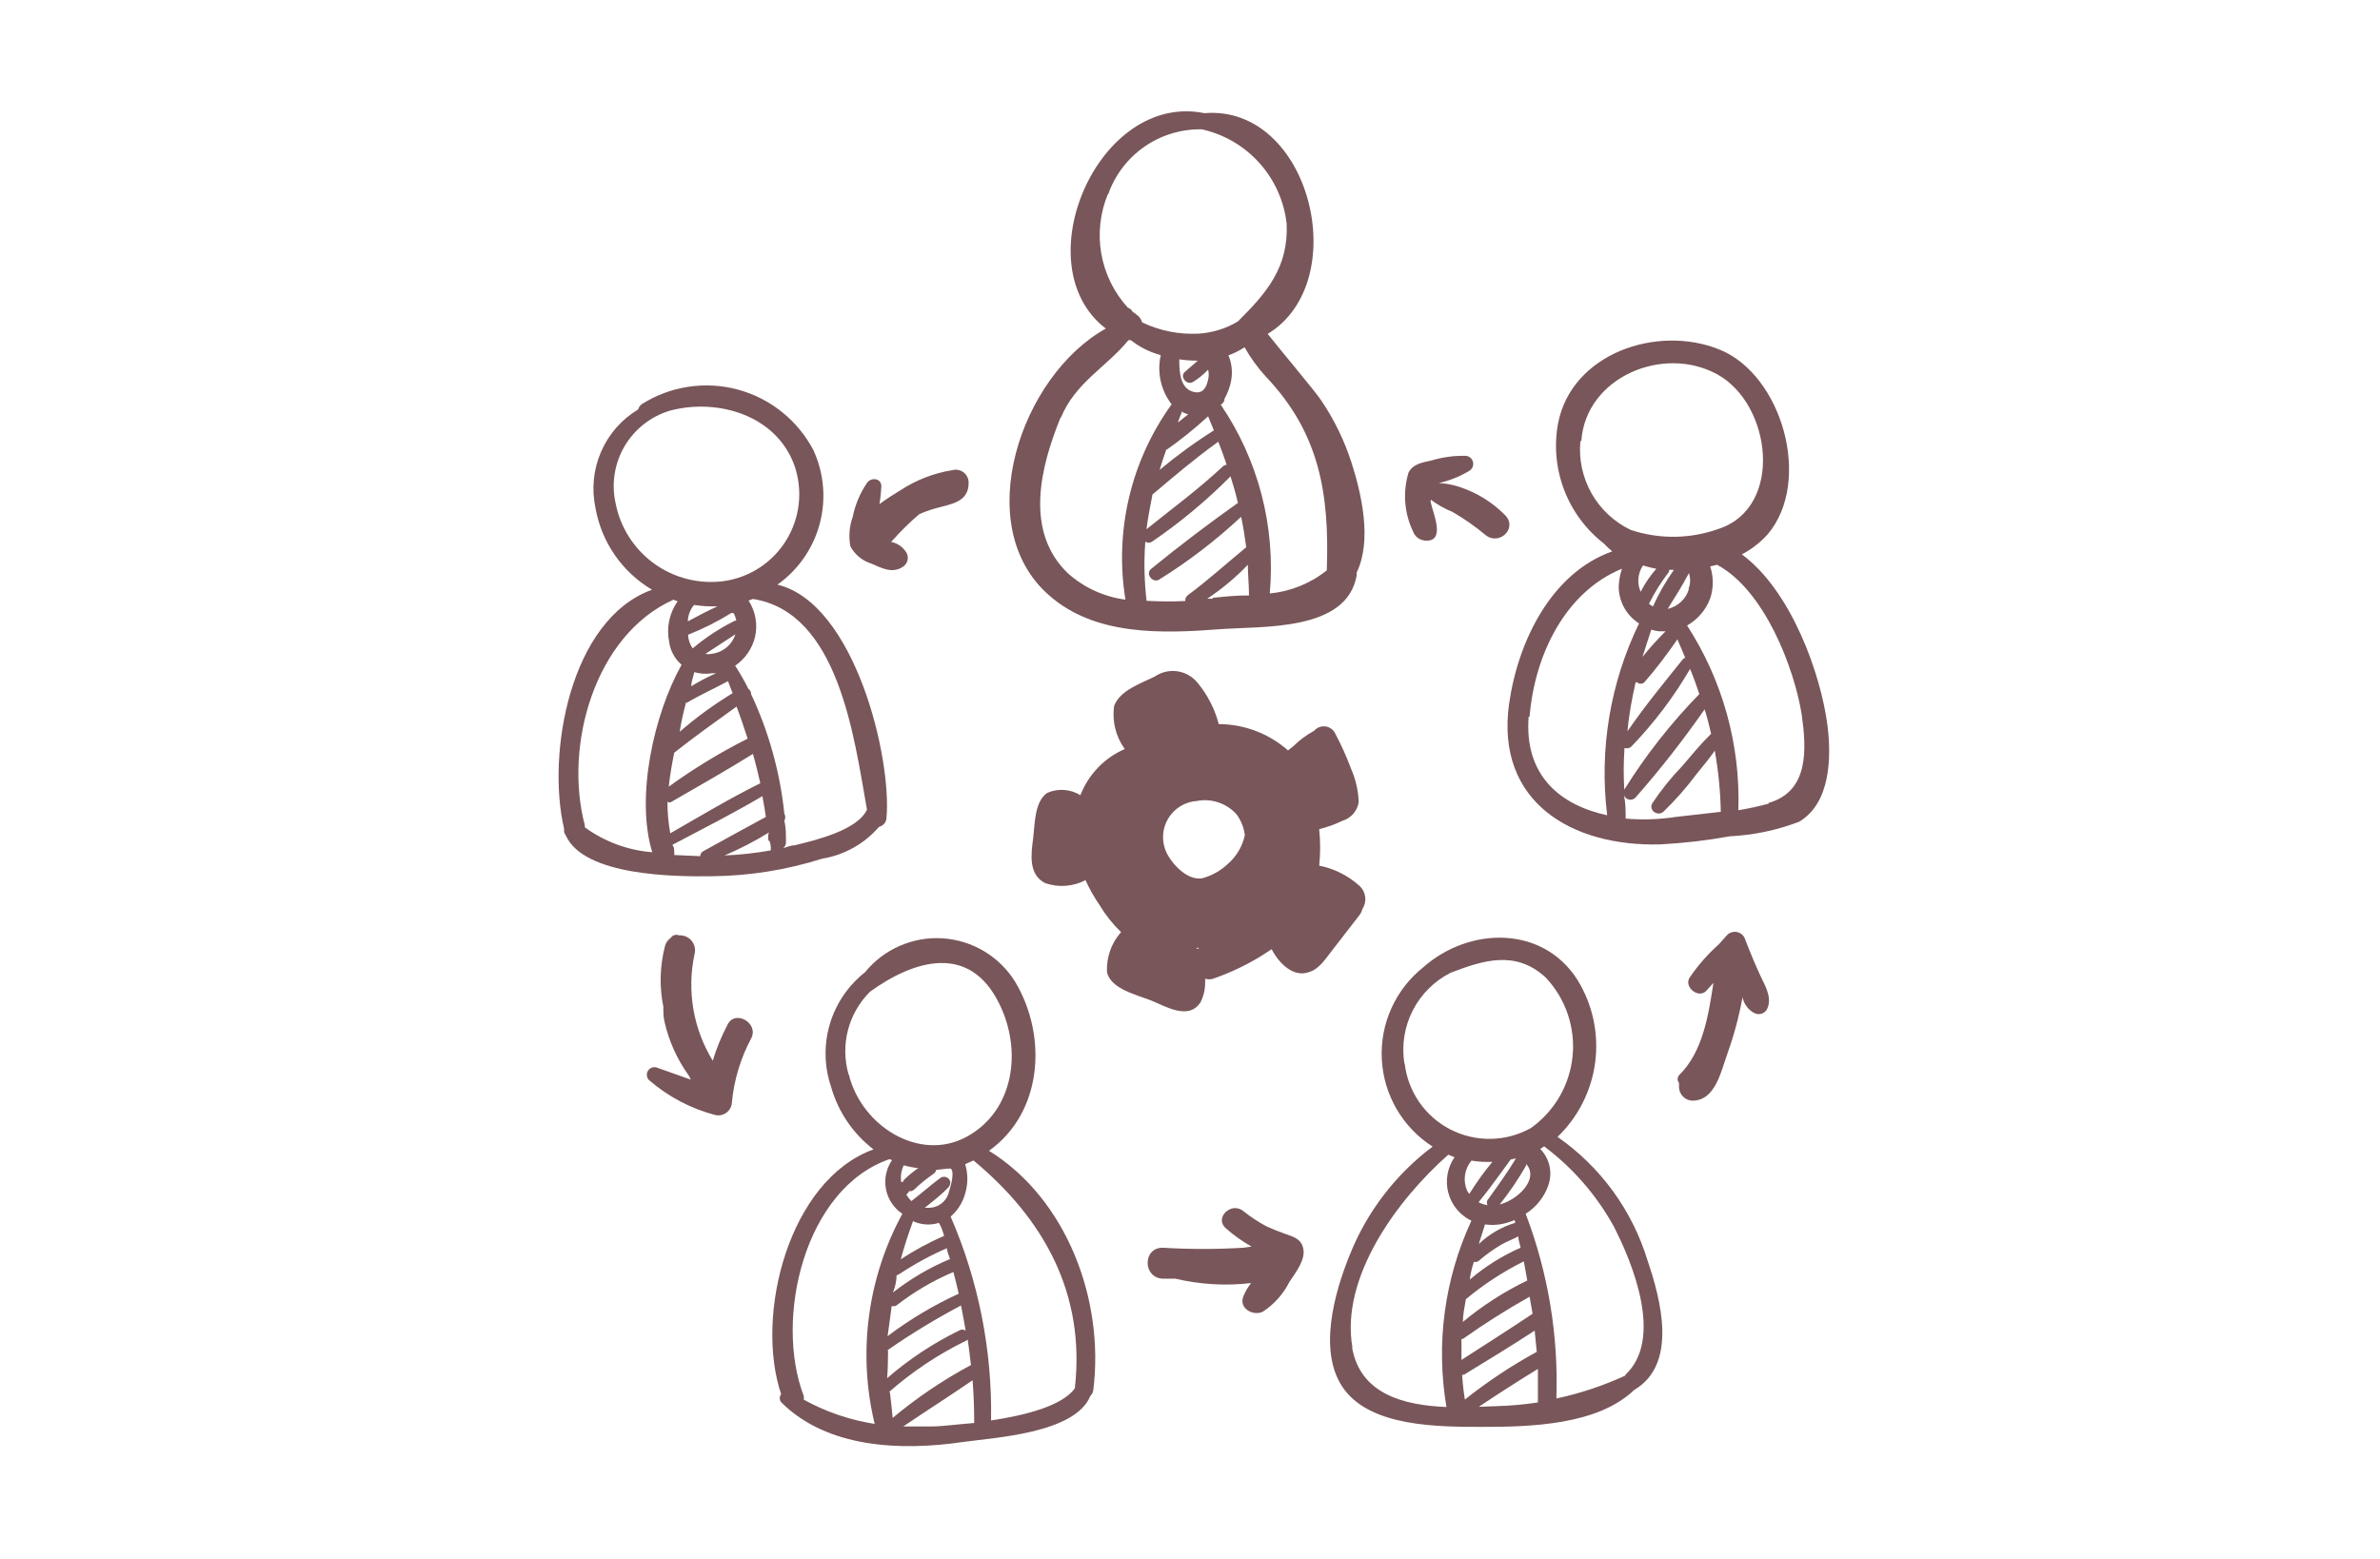
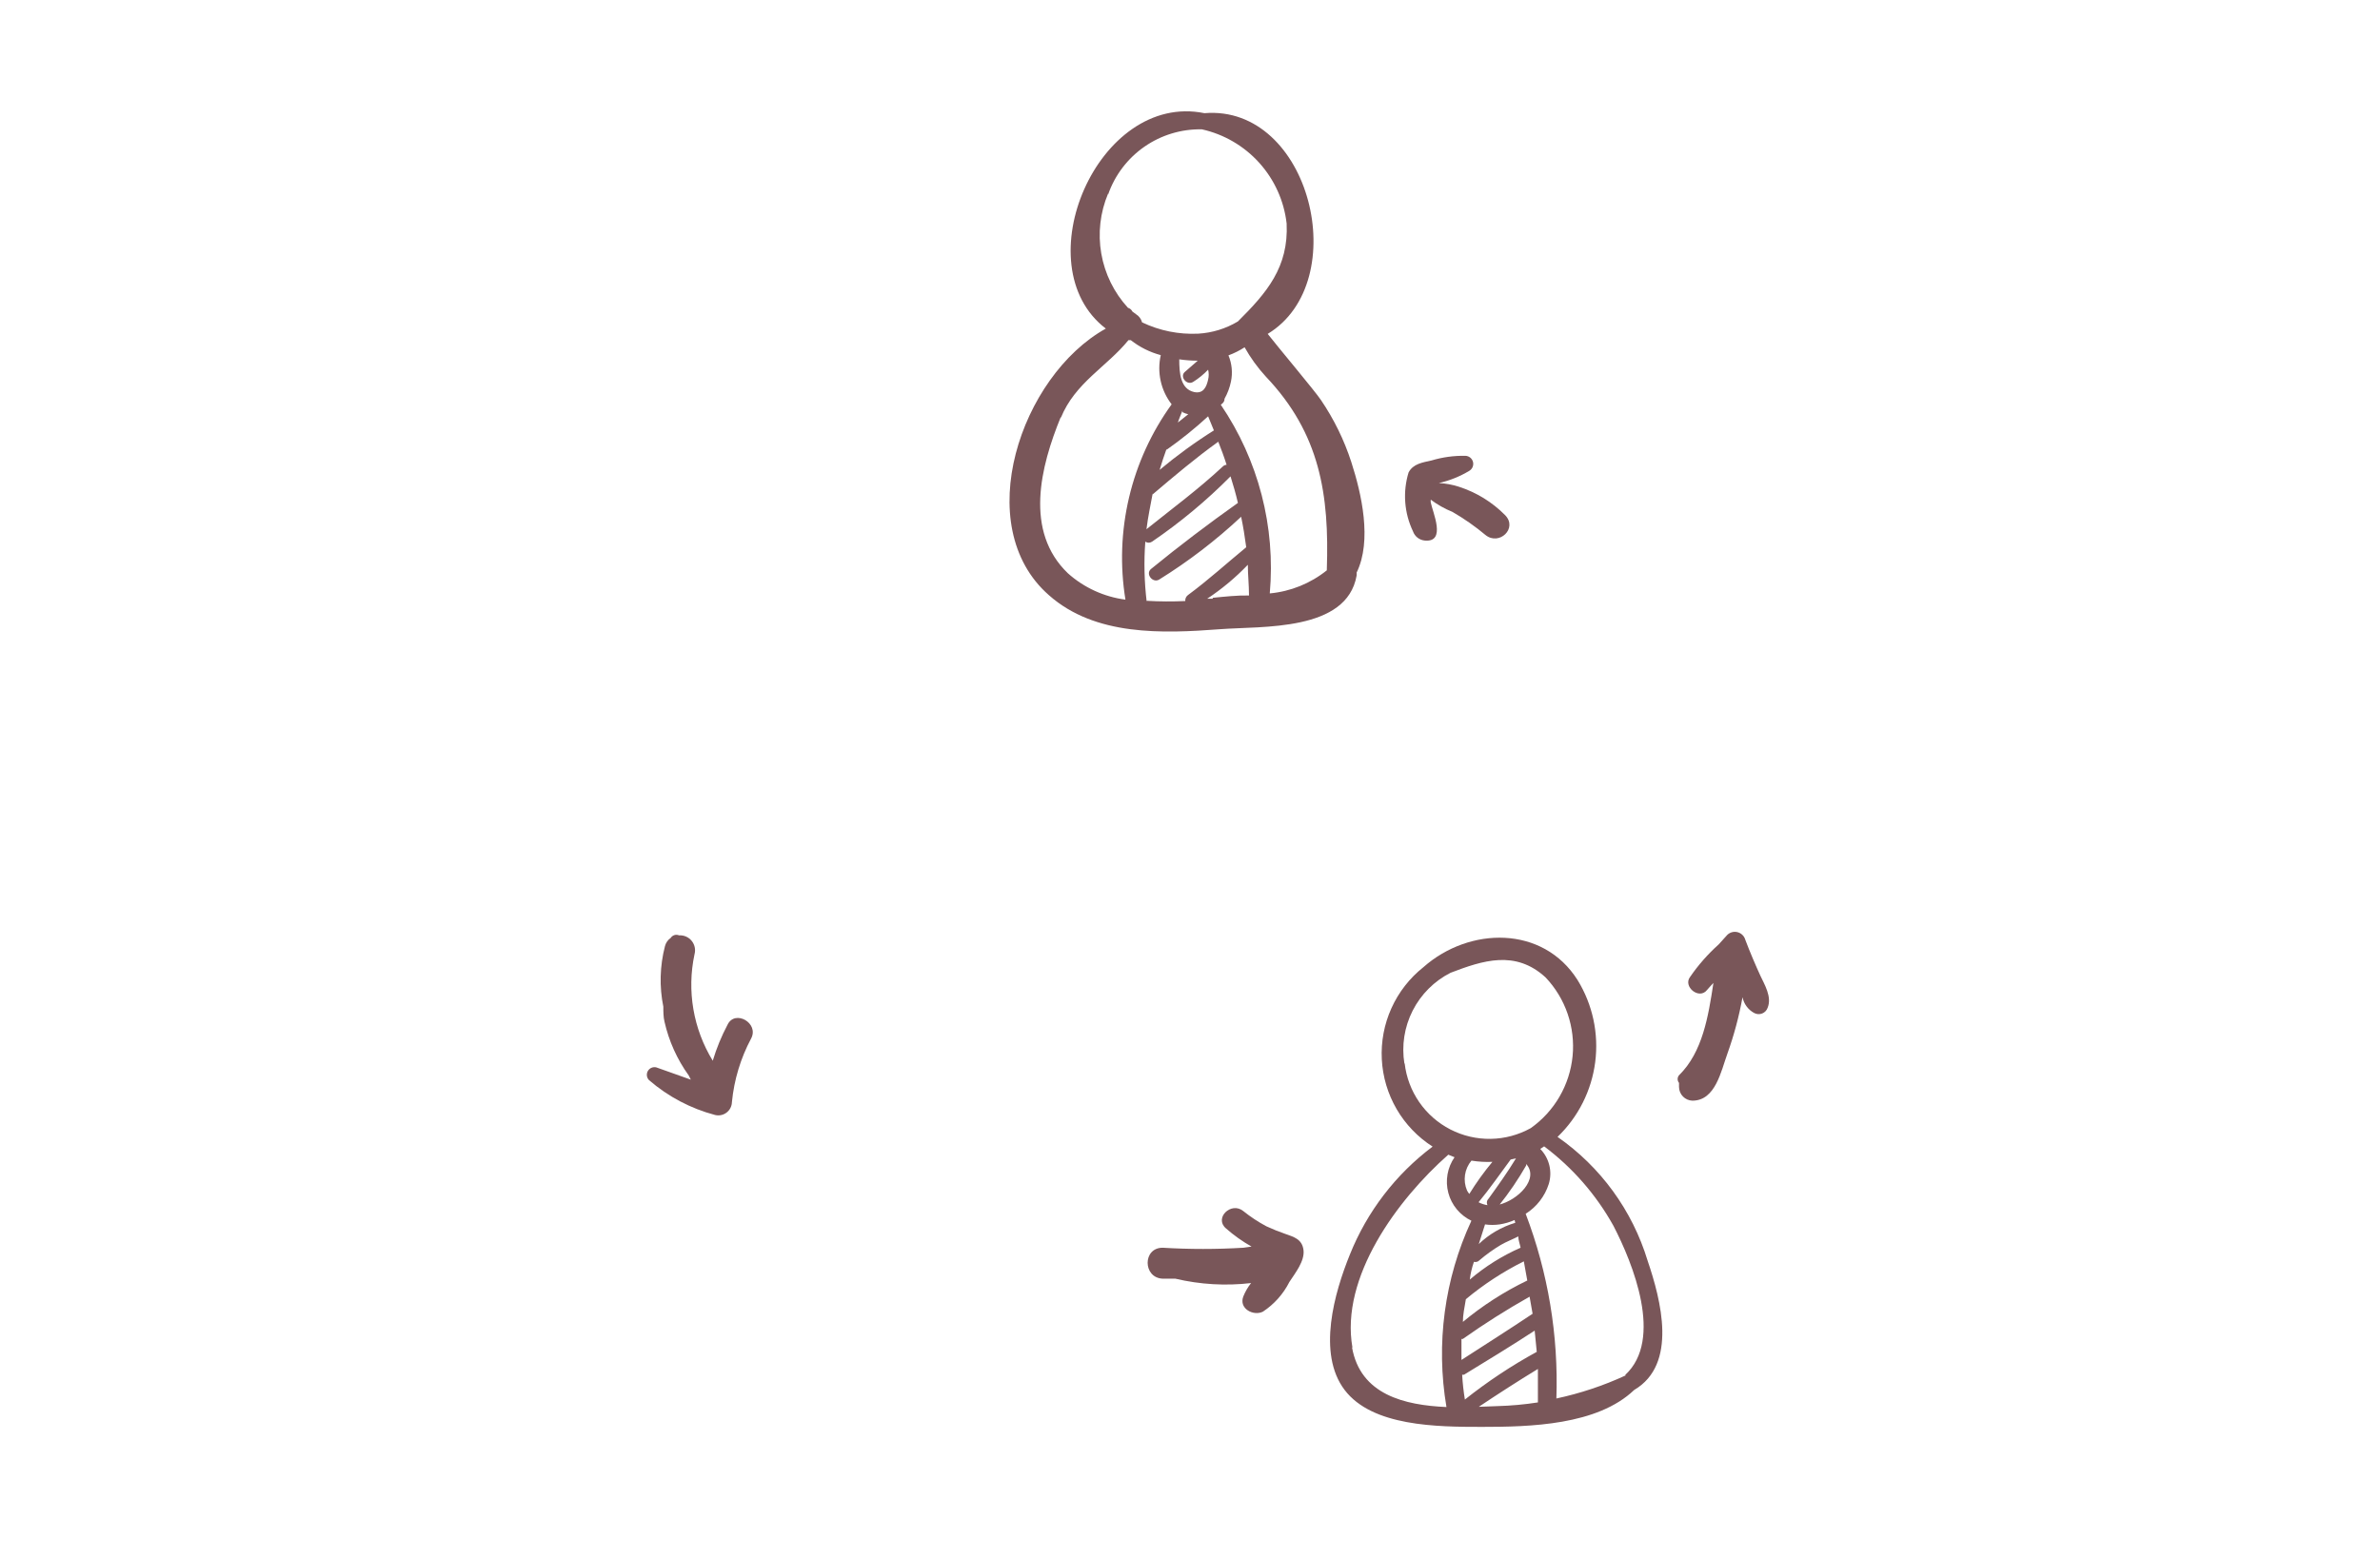
<svg xmlns="http://www.w3.org/2000/svg" width="229" height="150" viewBox="0 0 229 150" fill="none">
  <g opacity="0.75">
    <path d="M100.933 57.288C105.378 61.222 111.844 60.977 117.399 60.555C121.443 60.244 129.576 60.799 130.531 55.4C130.543 55.304 130.543 55.207 130.531 55.111C132.042 52.022 130.998 47.489 130.02 44.467C129.336 42.355 128.356 40.35 127.109 38.512C126.554 37.668 122.887 33.312 121.976 32.135C130.265 27.113 126.087 10.047 115.888 10.892C105.644 8.803 98.467 25.558 106.4 31.624C98.2 36.179 93.312 50.622 100.933 57.288ZM113.444 34.579C114.04 34.668 114.641 34.712 115.244 34.712L114.021 35.779C113.466 36.223 114.177 37.135 114.799 36.757C115.328 36.426 115.813 36.031 116.243 35.579C116.321 35.893 116.321 36.221 116.243 36.535C116.088 37.246 115.777 37.912 114.91 37.734C113.577 37.446 113.466 35.912 113.466 34.579H113.444ZM110.91 47.578C112.977 45.823 115.021 44.09 117.221 42.512C117.51 43.245 117.777 43.956 118.021 44.734C117.898 44.739 117.78 44.786 117.688 44.867C115.31 47.089 112.799 48.934 110.311 50.934C110.466 49.689 110.711 48.578 110.91 47.489V47.578ZM113.777 39.668C113.953 39.757 114.14 39.825 114.332 39.868L113.333 40.667C113.466 40.245 113.621 39.912 113.777 39.512V39.668ZM112.244 43.29C113.646 42.304 114.982 41.228 116.243 40.068L116.799 41.423C114.975 42.571 113.231 43.841 111.577 45.223C111.785 44.526 112.007 43.852 112.244 43.201V43.29ZM110.333 57.911C110.101 55.994 110.057 54.059 110.199 52.133C110.295 52.197 110.407 52.231 110.522 52.231C110.636 52.231 110.749 52.197 110.844 52.133C113.558 50.285 116.088 48.179 118.399 45.845C118.665 46.689 118.91 47.534 119.11 48.4C116.288 50.4 113.444 52.556 110.755 54.755C110.177 55.222 110.91 56.155 111.533 55.778C114.354 54.027 116.997 52.002 119.421 49.733C119.621 50.689 119.777 51.667 119.91 52.667C118.043 54.2 116.266 55.822 114.31 57.266C114.22 57.331 114.147 57.419 114.101 57.52C114.054 57.621 114.034 57.733 114.044 57.844C112.807 57.903 111.568 57.896 110.333 57.822V57.911ZM116.688 57.622H116.155C117.575 56.681 118.887 55.586 120.065 54.355C120.065 55.311 120.177 56.289 120.177 57.311C119.021 57.288 117.843 57.422 116.688 57.533V57.622ZM127.665 54.889C126.092 56.15 124.184 56.923 122.176 57.111C122.747 50.697 121.083 44.283 117.466 38.956L117.621 38.823C117.686 38.769 117.738 38.701 117.772 38.624C117.807 38.547 117.824 38.463 117.821 38.379C118.114 37.859 118.324 37.297 118.443 36.712C118.617 35.87 118.532 34.995 118.199 34.201C118.745 34.001 119.266 33.74 119.754 33.424C120.324 34.44 121.01 35.387 121.799 36.246C127.02 41.734 127.909 47.623 127.665 54.8V54.889ZM106.622 18.714C107.273 16.851 108.496 15.242 110.116 14.117C111.737 12.992 113.671 12.407 115.643 12.447C117.777 12.923 119.709 14.052 121.17 15.677C122.632 17.302 123.551 19.342 123.798 21.513C123.998 25.713 121.887 28.18 119.11 30.935C117.95 31.631 116.638 32.035 115.288 32.113C113.426 32.202 111.57 31.828 109.888 31.024C109.804 30.699 109.597 30.42 109.311 30.246L108.955 29.979C108.914 29.893 108.855 29.817 108.782 29.756C108.71 29.695 108.625 29.649 108.533 29.624C107.194 28.166 106.303 26.355 105.964 24.405C105.625 22.455 105.854 20.449 106.622 18.625V18.714ZM102.067 40.223C103.444 36.823 106.511 35.29 108.577 32.735H108.8C109.655 33.407 110.637 33.898 111.688 34.179C111.501 34.996 111.498 35.844 111.679 36.663C111.859 37.481 112.219 38.249 112.733 38.912C110.792 41.599 109.4 44.643 108.638 47.869C107.875 51.094 107.756 54.439 108.288 57.711C106.231 57.442 104.303 56.559 102.756 55.178C98.534 51.133 100.111 44.912 102.067 40.134V40.223Z" fill="#4C1E21" />
-     <path d="M175.839 69.843C175.217 64.932 172.373 56.866 167.595 53.355C168.533 52.864 169.376 52.21 170.084 51.422C174.395 46.334 171.484 36.09 165.462 33.646C159.44 31.201 151.196 34.023 149.908 40.779C149.518 42.927 149.727 45.141 150.51 47.179C151.294 49.216 152.623 50.999 154.352 52.333C154.589 52.6 154.849 52.845 155.129 53.066C149.33 55.111 146.063 61.621 145.197 67.776C143.908 77.131 151.174 81.509 159.773 81.264C162.01 81.146 164.236 80.887 166.44 80.487C168.722 80.375 170.972 79.903 173.106 79.087C176.15 77.287 176.217 72.843 175.839 69.843ZM162.507 56.688C162.368 57.16 162.105 57.587 161.745 57.923C161.386 58.259 160.943 58.492 160.462 58.599C161.173 57.466 161.862 56.377 162.507 55.155C162.674 55.655 162.658 56.199 162.462 56.688H162.507ZM159.085 58.377C158.931 58.31 158.789 58.22 158.662 58.111C159.203 57.02 159.851 55.985 160.596 55.022V54.844H161.062C160.274 55.953 159.597 57.136 159.04 58.377H159.085ZM159.373 54.733C158.775 55.405 158.267 56.152 157.862 56.955C157.682 56.549 157.607 56.103 157.646 55.66C157.685 55.217 157.836 54.791 158.085 54.422C158.494 54.548 158.909 54.651 159.329 54.733H159.373ZM159.729 60.755H160.262C159.474 61.533 158.732 62.356 158.04 63.221C158.307 62.355 158.596 61.488 158.885 60.599C159.117 60.672 159.355 60.724 159.596 60.755H159.729ZM157.507 65.665C157.605 65.753 157.731 65.801 157.862 65.801C157.994 65.801 158.12 65.753 158.218 65.665C159.351 64.377 160.44 62.91 161.396 61.532C161.662 62.133 161.907 62.732 162.151 63.31C162.054 63.331 161.967 63.387 161.907 63.466C160.129 65.688 158.285 67.91 156.596 70.376C156.729 68.732 157.04 67.199 157.374 65.665H157.507ZM156.396 71.998C156.497 72.028 156.605 72.029 156.706 72.001C156.808 71.974 156.901 71.919 156.974 71.843C159.146 69.588 161.041 67.082 162.618 64.377C162.951 65.177 163.24 65.999 163.507 66.799C160.775 69.596 158.353 72.68 156.285 75.998C156.206 74.666 156.214 73.33 156.307 71.998H156.396ZM152.152 42.445C152.574 36.29 160.062 33.157 165.262 36.045C170.462 38.934 171.639 48.8 165.395 50.889C162.659 51.88 159.668 51.919 156.907 51C155.32 50.242 154.004 49.016 153.138 47.485C152.271 45.955 151.896 44.196 152.063 42.445H152.152ZM147.174 68.976C147.663 63.021 150.596 56.977 156.063 54.733C155.887 55.265 155.783 55.818 155.751 56.377C155.739 57.098 155.913 57.81 156.255 58.444C156.598 59.079 157.098 59.614 157.707 59.999C154.926 65.73 153.861 72.143 154.64 78.465C150.13 77.487 146.641 74.643 147.085 68.976H147.174ZM156.418 78.776C156.418 78.042 156.418 77.309 156.263 76.554C156.304 76.656 156.37 76.746 156.454 76.816C156.539 76.887 156.64 76.935 156.747 76.957C156.855 76.979 156.967 76.974 157.072 76.942C157.178 76.911 157.273 76.853 157.351 76.776C159.732 74.067 161.958 71.225 164.018 68.265C164.262 69.043 164.462 69.821 164.64 70.621C163.64 71.598 162.729 72.71 161.818 73.776C160.774 74.859 159.829 76.034 158.996 77.287C158.574 77.976 159.507 78.62 160.062 78.109C161.228 76.985 162.298 75.766 163.262 74.465C163.84 73.754 164.44 73.043 164.995 72.243C165.34 74.188 165.534 76.156 165.573 78.131L161.262 78.62C159.63 78.871 157.974 78.924 156.329 78.776H156.418ZM170.217 77.331C169.244 77.598 168.257 77.813 167.262 77.976C167.471 71.686 165.75 65.482 162.329 60.199C163.351 59.619 164.137 58.699 164.551 57.599C164.885 56.597 164.885 55.513 164.551 54.511L165.217 54.355C169.773 56.8 172.617 64.243 173.35 68.71C173.817 72.043 174.106 76.176 170.128 77.287L170.217 77.331Z" fill="#4C1E21" />
    <path d="M149.864 109.417C151.858 107.5 153.137 104.958 153.489 102.214C153.84 99.47 153.244 96.688 151.797 94.33C148.464 89.041 141.376 89.174 136.954 93.085C135.63 94.137 134.577 95.49 133.881 97.032C133.185 98.573 132.868 100.258 132.955 101.947C133.042 103.636 133.531 105.279 134.381 106.741C135.231 108.203 136.418 109.44 137.843 110.351C134.292 113.017 131.541 116.607 129.888 120.728C128.399 124.394 126.71 130.26 129.377 133.771C132.043 137.282 138.265 137.326 142.576 137.326C147.22 137.326 153.686 137.171 157.241 133.771C161.441 131.305 159.819 125.127 158.53 121.328C157.062 116.497 154.009 112.301 149.864 109.417ZM141.82 121.439C141.91 121.465 142.004 121.467 142.094 121.443C142.184 121.42 142.266 121.372 142.331 121.305C142.977 120.752 143.669 120.254 144.398 119.817C144.931 119.506 145.531 119.283 146.087 118.994C146.087 119.35 146.242 119.728 146.309 120.083C144.537 120.86 142.89 121.893 141.42 123.15C141.487 122.594 141.62 122.017 141.82 121.439ZM147.464 126.438C145.242 127.927 142.887 129.416 140.62 130.883C140.62 130.216 140.62 129.527 140.62 128.86C140.62 128.86 140.62 128.86 140.754 128.86C142.824 127.396 144.967 126.039 147.175 124.794L147.464 126.438ZM140.954 134.727C140.821 133.925 140.732 133.116 140.687 132.305H140.865C143.087 130.949 145.42 129.527 147.664 128.061L147.864 130.105C145.417 131.442 143.09 132.989 140.909 134.727H140.954ZM140.754 127.261C140.754 126.549 140.909 125.838 141.043 125.038C142.754 123.611 144.625 122.388 146.62 121.394L146.953 123.239C144.714 124.317 142.617 125.668 140.709 127.261H140.754ZM145.798 117.683C144.482 118.078 143.279 118.778 142.287 119.728L142.887 117.839C143.351 117.906 143.823 117.906 144.287 117.839C144.785 117.763 145.271 117.621 145.731 117.417L145.798 117.683ZM141.62 111.706C142.274 111.81 142.937 111.847 143.598 111.817C142.785 112.793 142.042 113.825 141.376 114.906C141.289 114.804 141.215 114.692 141.154 114.573C140.953 114.102 140.887 113.586 140.961 113.08C141.036 112.574 141.249 112.099 141.576 111.706H141.62ZM143.176 115.995C142.857 115.953 142.549 115.855 142.265 115.706C143.354 114.395 144.331 112.973 145.353 111.595L145.864 111.484C145.042 112.839 144.131 114.106 143.22 115.373C143.138 115.452 143.085 115.556 143.069 115.668C143.053 115.781 143.075 115.896 143.131 115.995H143.176ZM144.242 115.995C145.207 114.79 146.076 113.512 146.842 112.173C146.852 112.121 146.852 112.069 146.842 112.017C148.131 113.439 146.064 115.506 144.198 115.95L144.242 115.995ZM135.132 102.374C134.847 100.631 135.124 98.844 135.923 97.27C136.722 95.695 138.001 94.417 139.576 93.619C142.665 92.441 145.798 91.397 148.709 94.063C149.661 95.066 150.386 96.262 150.835 97.57C151.284 98.877 151.447 100.267 151.312 101.643C151.177 103.019 150.748 104.35 150.053 105.546C149.359 106.742 148.415 107.774 147.287 108.573C146.107 109.229 144.783 109.584 143.434 109.606C142.084 109.627 140.75 109.315 139.549 108.698C138.349 108.08 137.32 107.176 136.553 106.065C135.786 104.954 135.306 103.67 135.154 102.329L135.132 102.374ZM130.132 129.705C128.932 122.928 134.465 115.439 139.354 111.128L139.954 111.373C139.612 111.867 139.381 112.43 139.278 113.022C139.175 113.614 139.201 114.221 139.355 114.802C139.509 115.383 139.788 115.924 140.171 116.387C140.555 116.85 141.034 117.224 141.576 117.484C138.98 123.08 138.143 129.333 139.176 135.416C135.154 135.238 130.888 134.238 130.088 129.66L130.132 129.705ZM142.287 135.393C144.153 134.149 146.042 132.927 147.975 131.749C147.975 132.816 147.975 133.971 147.975 134.971C146.681 135.173 145.374 135.291 144.065 135.327L142.287 135.393ZM156.419 132.371C154.286 133.357 152.051 134.102 149.753 134.593C149.962 128.53 148.957 122.486 146.798 116.817C147.853 116.153 148.64 115.138 149.02 113.95C149.199 113.366 149.218 112.743 149.073 112.149C148.928 111.554 148.626 111.01 148.198 110.573L148.575 110.328C151.311 112.379 153.582 114.984 155.242 117.972C157.108 121.572 160.086 128.905 156.375 132.327L156.419 132.371Z" fill="#4C1E21" />
-     <path d="M95.157 110.752C100.29 107.108 100.823 99.775 97.69 94.509C96.945 93.301 95.921 92.289 94.705 91.558C93.489 90.827 92.115 90.398 90.698 90.306C89.282 90.215 87.865 90.464 86.564 91.033C85.264 91.602 84.119 92.474 83.225 93.576C81.612 94.848 80.432 96.588 79.847 98.557C79.263 100.526 79.301 102.628 79.958 104.575C80.631 106.979 82.066 109.1 84.047 110.619C75.892 113.574 72.603 126.573 75.159 134.173C75.074 134.284 75.028 134.421 75.028 134.561C75.028 134.702 75.074 134.838 75.159 134.95C79.603 139.394 86.713 139.639 92.557 138.794C95.646 138.35 103.423 137.972 104.912 134.35C105.082 134.186 105.185 133.964 105.201 133.728C106.267 125.062 102.623 115.374 95.157 110.752ZM91.469 112.463C91.891 112.774 91.469 114.174 91.313 114.685C91.213 115.124 90.968 115.517 90.617 115.799C90.266 116.081 89.83 116.237 89.38 116.24H88.98C89.757 115.618 90.558 114.996 91.202 114.33C91.846 113.663 91.024 112.974 90.469 113.374C89.513 114.085 88.624 114.885 87.691 115.596C87.504 115.409 87.34 115.2 87.202 114.974L87.335 114.841C87.395 114.785 87.44 114.717 87.469 114.641C87.557 114.652 87.646 114.645 87.731 114.618C87.815 114.591 87.893 114.545 87.958 114.485C88.547 113.926 89.178 113.414 89.846 112.952C89.906 112.912 89.957 112.859 89.996 112.798C90.034 112.737 90.059 112.668 90.069 112.596L91.202 112.463C91.229 112.479 91.26 112.487 91.291 112.487C91.322 112.487 91.353 112.479 91.38 112.463H91.469ZM86.269 122.729C86.365 122.711 86.456 122.673 86.535 122.618C87.985 121.654 89.516 120.821 91.113 120.129C91.113 120.462 91.313 120.818 91.402 121.173C89.437 121.998 87.591 123.081 85.913 124.395C86.113 123.951 86.269 123.284 86.269 122.729ZM85.713 125.662C85.794 125.698 85.881 125.717 85.969 125.717C86.057 125.717 86.144 125.698 86.225 125.662C87.912 124.345 89.765 123.255 91.735 122.418C91.913 123.107 92.091 123.818 92.246 124.507C89.824 125.618 87.529 126.989 85.402 128.595C85.558 127.551 85.669 126.617 85.802 125.662H85.713ZM85.358 129.973C87.638 128.385 90.012 126.938 92.468 125.64C92.624 126.44 92.779 127.24 92.913 128.062C92.819 127.995 92.706 127.959 92.591 127.959C92.475 127.959 92.362 127.995 92.269 128.062C89.776 129.281 87.453 130.819 85.358 132.639C85.447 131.684 85.424 130.817 85.447 129.973H85.358ZM85.536 133.973C87.772 132.007 90.261 130.349 92.935 129.04C92.972 129.031 93.008 129.015 93.038 128.992C93.069 128.969 93.094 128.94 93.113 128.906C93.224 129.728 93.335 130.551 93.424 131.373C90.747 132.809 88.223 134.514 85.891 136.461C85.824 135.617 85.713 134.795 85.624 133.973H85.536ZM90.757 118.974C89.337 119.602 87.969 120.346 86.669 121.196C87.002 119.974 87.402 118.751 87.847 117.529C88.444 117.802 89.106 117.903 89.757 117.818C89.955 117.797 90.149 117.753 90.335 117.685C90.58 118.063 90.713 118.507 90.846 118.974H90.757ZM88.313 112.441C87.866 112.758 87.443 113.107 87.047 113.485C86.968 113.559 86.907 113.651 86.869 113.752H86.713C86.629 113.206 86.714 112.647 86.958 112.152C87.46 112.291 87.973 112.388 88.491 112.441H88.313ZM81.647 103.397C81.247 102.008 81.228 100.536 81.591 99.137C81.955 97.737 82.688 96.461 83.713 95.442C87.935 92.398 93.268 90.754 96.135 96.575C98.357 101.019 97.624 106.841 93.068 109.374C88.513 111.907 82.891 108.397 81.669 103.397H81.647ZM85.58 111.552L85.824 111.663C85.548 112.066 85.355 112.52 85.256 112.998C85.157 113.477 85.154 113.97 85.247 114.45C85.34 114.929 85.527 115.386 85.798 115.792C86.069 116.199 86.418 116.548 86.824 116.818C83.462 122.996 82.512 130.201 84.158 137.039C81.765 136.666 79.456 135.876 77.336 134.706C77.357 134.588 77.357 134.468 77.336 134.35C74.492 126.929 77.381 114.374 85.602 111.552H85.58ZM89.691 137.283C88.758 137.283 87.824 137.283 86.913 137.283C89.135 135.772 91.357 134.372 93.579 132.839C93.691 134.195 93.735 135.55 93.735 136.95C92.091 137.083 90.58 137.283 89.691 137.283ZM103.423 133.617C102.201 135.306 98.646 136.217 95.357 136.706C95.478 129.963 94.152 123.272 91.469 117.085C92.148 116.502 92.636 115.728 92.868 114.863C93.147 113.943 93.147 112.961 92.868 112.041L93.668 111.685C100.423 117.285 104.445 124.484 103.423 133.573V133.617Z" fill="#4C1E21" />
-     <path d="M68.492 84.332C72.089 84.297 75.661 83.728 79.091 82.644C81.224 82.298 83.167 81.212 84.579 79.577C84.763 79.534 84.928 79.437 85.055 79.298C85.182 79.159 85.264 78.986 85.291 78.799C85.846 73.022 82.269 58.068 74.802 56.268C76.797 54.854 78.235 52.788 78.868 50.427C79.501 48.065 79.289 45.557 78.269 43.335C77.525 41.911 76.494 40.657 75.241 39.651C73.988 38.646 72.54 37.911 70.988 37.493C69.437 37.076 67.816 36.984 66.227 37.225C64.639 37.465 63.117 38.033 61.759 38.891C61.586 39.016 61.46 39.196 61.404 39.402C59.818 40.356 58.57 41.781 57.834 43.478C57.097 45.174 56.908 47.059 57.293 48.868C57.576 50.498 58.209 52.048 59.149 53.41C60.089 54.772 61.313 55.913 62.737 56.757C54.848 59.601 52.582 72.533 54.271 79.733C54.271 79.733 54.271 79.733 54.271 79.866C54.281 79.932 54.281 80 54.271 80.066C54.316 80.191 54.376 80.31 54.448 80.421C56.226 84.332 65.025 84.377 68.492 84.332ZM69.025 58.356C68.07 58.801 67.114 59.29 66.181 59.801C66.195 59.222 66.406 58.665 66.781 58.223C67.487 58.328 68.201 58.373 68.914 58.356H69.025ZM68.47 62.934C68.271 62.967 68.068 62.967 67.87 62.934L70.758 61.045C70.592 61.563 70.274 62.02 69.847 62.356C69.419 62.693 68.901 62.894 68.359 62.934H68.47ZM70.469 59.001H70.581C70.708 59.229 70.798 59.477 70.847 59.734H70.714C69.257 60.458 67.892 61.353 66.648 62.401C66.378 62.014 66.224 61.56 66.203 61.09C67.648 60.52 69.039 59.821 70.358 59.001H70.469ZM68.603 64.8H68.892C68.07 65.157 67.276 65.573 66.514 66.045C66.514 65.578 66.714 65.134 66.803 64.689C67.352 64.846 67.927 64.884 68.492 64.8H68.603ZM66.114 67.622C67.381 66.867 68.736 66.267 70.047 65.556C70.203 65.956 70.336 66.334 70.492 66.711C68.695 67.805 66.993 69.046 65.403 70.422C65.537 69.489 65.759 68.556 66.003 67.622H66.114ZM74.047 80.955C74.155 81.238 74.193 81.543 74.158 81.844C72.689 82.104 71.204 82.268 69.714 82.332C71.196 81.699 72.63 80.956 74.003 80.11C73.869 80.333 73.914 80.599 73.936 80.888L74.047 80.955ZM64.337 77.222H64.514C67.159 75.689 69.847 74.177 72.447 72.555C72.714 73.489 72.936 74.422 73.158 75.377C70.203 76.844 67.359 78.555 64.492 80.199C64.306 79.195 64.217 78.176 64.225 77.155L64.337 77.222ZM64.337 75.8C64.448 74.689 64.648 73.578 64.87 72.444C66.825 70.889 68.847 69.467 70.87 68C71.269 69.045 71.603 70.067 71.936 71.089C69.275 72.429 66.726 73.982 64.314 75.733L64.337 75.8ZM64.87 82.355C64.891 82.215 64.891 82.073 64.87 81.933C64.87 81.733 64.87 81.532 64.692 81.31C67.603 79.777 70.536 78.288 73.358 76.622C73.469 77.288 73.603 77.955 73.692 78.622C71.669 79.71 69.625 80.844 67.647 81.933C67.564 81.978 67.495 82.046 67.448 82.128C67.401 82.21 67.377 82.304 67.381 82.399C66.559 82.355 65.714 82.332 64.848 82.288L64.87 82.355ZM83.424 77.911C82.513 79.91 78.447 80.866 76.447 81.355C76.091 81.355 75.713 81.533 75.358 81.621C75.454 81.546 75.529 81.447 75.576 81.334C75.622 81.221 75.639 81.098 75.625 80.977C75.625 80.31 75.625 79.644 75.469 78.977C75.528 78.876 75.558 78.761 75.558 78.644C75.558 78.527 75.528 78.412 75.469 78.311C75.054 74.322 73.972 70.431 72.269 66.8C72.271 66.7 72.248 66.6 72.201 66.511C72.155 66.421 72.087 66.345 72.003 66.289C71.625 65.524 71.202 64.782 70.736 64.067C71.691 63.416 72.371 62.434 72.647 61.312C72.785 60.715 72.801 60.096 72.694 59.493C72.587 58.89 72.359 58.314 72.025 57.801L72.447 57.645C80.647 58.934 82.157 70.8 83.402 77.822L83.424 77.911ZM59.226 48.402C58.816 46.529 59.132 44.57 60.109 42.921C61.087 41.272 62.653 40.054 64.492 39.513C69.07 38.313 74.714 39.958 76.447 44.824C76.852 46.004 76.991 47.26 76.854 48.5C76.716 49.74 76.305 50.934 75.65 51.997C74.996 53.059 74.114 53.963 73.069 54.644C72.023 55.325 70.839 55.766 69.603 55.934C67.239 56.237 64.849 55.626 62.921 54.226C60.992 52.826 59.671 50.743 59.226 48.402ZM64.759 57.712L65.203 57.868C64.809 58.426 64.532 59.059 64.391 59.727C64.25 60.396 64.246 61.086 64.381 61.756C64.494 62.62 64.921 63.411 65.581 63.978C62.914 68.734 61.137 76.733 62.759 82.021C60.416 81.836 58.17 81.005 56.27 79.622C56.27 79.622 56.27 79.488 56.27 79.422C54.248 71.778 57.204 61.156 64.759 57.734V57.712Z" fill="#4C1E21" />
    <path d="M167.929 90.443C167.88 90.268 167.787 90.11 167.658 89.983C167.529 89.855 167.37 89.764 167.195 89.717C167.02 89.669 166.836 89.669 166.661 89.714C166.486 89.76 166.326 89.85 166.196 89.976L165.374 90.887C164.334 91.819 163.409 92.87 162.618 94.02C161.907 94.953 163.485 96.242 164.24 95.287C164.44 95.042 164.663 94.82 164.863 94.598C164.374 97.82 163.818 101.264 161.552 103.486C161.467 103.589 161.42 103.719 161.42 103.853C161.42 103.986 161.467 104.116 161.552 104.219V104.619C161.557 104.962 161.694 105.289 161.934 105.533C162.174 105.777 162.498 105.919 162.84 105.93C165.063 105.93 165.596 103.086 166.218 101.375C166.847 99.618 167.33 97.812 167.662 95.976C167.726 96.293 167.859 96.593 168.051 96.854C168.243 97.115 168.489 97.331 168.773 97.487C168.891 97.552 169.021 97.591 169.155 97.601C169.29 97.61 169.424 97.589 169.55 97.541C169.675 97.492 169.788 97.416 169.88 97.318C169.973 97.22 170.042 97.103 170.084 96.975C170.507 95.931 169.773 94.753 169.373 93.887C168.973 93.02 168.351 91.576 167.929 90.443Z" fill="#4C1E21" />
    <path d="M137.087 52.023C139.198 52.223 137.843 49.29 137.665 48.356C137.654 48.268 137.654 48.178 137.665 48.09C138.308 48.57 139.01 48.966 139.754 49.267C140.875 49.915 141.938 50.659 142.931 51.49C144.242 52.556 146.064 50.845 144.82 49.579C143.58 48.324 142.055 47.386 140.376 46.845C139.75 46.643 139.1 46.523 138.443 46.49C139.477 46.257 140.467 45.859 141.376 45.312C141.521 45.225 141.634 45.092 141.697 44.934C141.76 44.776 141.77 44.602 141.725 44.438C141.679 44.274 141.581 44.13 141.446 44.027C141.311 43.924 141.146 43.868 140.976 43.868C139.885 43.849 138.798 43.999 137.754 44.312C136.887 44.512 135.976 44.623 135.532 45.468C134.959 47.343 135.11 49.364 135.954 51.134C136.038 51.375 136.189 51.587 136.39 51.745C136.591 51.902 136.833 51.999 137.087 52.023Z" fill="#4C1E21" />
-     <path d="M83.846 54.244C84.868 54.688 85.846 55.222 86.868 54.555C87.089 54.417 87.249 54.2 87.315 53.948C87.381 53.696 87.348 53.428 87.224 53.2C87.063 52.93 86.848 52.698 86.591 52.518C86.334 52.338 86.043 52.214 85.735 52.155C85.785 52.117 85.829 52.072 85.868 52.022C86.666 51.117 87.527 50.27 88.446 49.489C88.921 49.275 89.411 49.096 89.912 48.955C91.401 48.511 93.223 48.4 93.201 46.444C93.2 46.255 93.156 46.068 93.072 45.898C92.988 45.728 92.867 45.58 92.717 45.464C92.567 45.349 92.392 45.269 92.207 45.23C92.021 45.192 91.829 45.197 91.646 45.245C89.862 45.531 88.159 46.19 86.646 47.178C86.024 47.556 85.313 48 84.624 48.511C84.717 47.945 84.776 47.373 84.802 46.8C84.802 46.022 83.846 45.911 83.446 46.444C82.759 47.441 82.282 48.568 82.046 49.755C81.719 50.659 81.642 51.634 81.824 52.577C82.035 52.974 82.322 53.326 82.669 53.612C83.016 53.898 83.416 54.113 83.846 54.244Z" fill="#4C1E21" />
    <path d="M70.003 98.62C69.418 99.726 68.941 100.887 68.581 102.086C66.703 99.023 66.074 95.356 66.825 91.842C66.886 91.62 66.893 91.387 66.845 91.162C66.797 90.936 66.696 90.726 66.55 90.547C66.405 90.369 66.219 90.228 66.007 90.136C65.796 90.045 65.566 90.005 65.336 90.02C65.196 89.959 65.038 89.95 64.891 89.995C64.745 90.04 64.619 90.135 64.537 90.264C64.26 90.455 64.063 90.739 63.981 91.064C63.487 92.968 63.434 94.959 63.825 96.886C63.825 97.375 63.825 97.864 63.937 98.331C64.358 100.196 65.151 101.957 66.27 103.508L66.47 103.908L63.159 102.73C63.004 102.689 62.839 102.7 62.691 102.762C62.542 102.823 62.419 102.932 62.338 103.07C62.257 103.209 62.224 103.371 62.244 103.53C62.264 103.689 62.335 103.838 62.448 103.952C64.283 105.54 66.457 106.688 68.803 107.308C68.993 107.354 69.192 107.358 69.384 107.317C69.576 107.277 69.757 107.194 69.912 107.074C70.068 106.955 70.195 106.802 70.284 106.627C70.372 106.452 70.421 106.26 70.425 106.063C70.633 103.925 71.26 101.849 72.269 99.953C73.069 98.464 70.714 97.131 70.003 98.62Z" fill="#4C1E21" />
    <path d="M123.665 118.751C123.046 118.538 122.438 118.293 121.843 118.018C121.059 117.599 120.315 117.108 119.621 116.551C118.466 115.618 116.799 117.218 117.955 118.218C118.714 118.887 119.541 119.475 120.421 119.973L119.644 120.084C117.054 120.24 114.456 120.24 111.866 120.084C109.933 120.084 109.955 122.973 111.866 123.062H113.089C115.475 123.626 117.941 123.769 120.377 123.484C120.062 123.882 119.807 124.323 119.621 124.795C119.199 125.951 120.599 126.684 121.51 126.24C122.598 125.524 123.479 124.536 124.066 123.373C124.599 122.551 125.554 121.373 125.421 120.307C125.288 119.24 124.465 119.04 123.665 118.751Z" fill="#4C1E21" />
-     <path d="M130.709 88.198C130.89 87.994 131.019 87.75 131.087 87.487C131.312 87.144 131.409 86.734 131.36 86.327C131.311 85.92 131.12 85.544 130.82 85.265C129.724 84.274 128.38 83.599 126.931 83.309C127.053 82.142 127.053 80.965 126.931 79.798C127.699 79.613 128.444 79.344 129.154 78.998C129.561 78.88 129.926 78.648 130.205 78.329C130.485 78.01 130.667 77.618 130.731 77.198C130.694 76.112 130.453 75.041 130.02 74.043C129.584 72.87 129.072 71.727 128.487 70.621C128.402 70.433 128.271 70.27 128.106 70.147C127.942 70.023 127.748 69.943 127.544 69.914C127.34 69.886 127.132 69.909 126.94 69.982C126.747 70.055 126.576 70.175 126.443 70.332C125.717 70.724 125.051 71.218 124.465 71.799L123.932 72.221C122.091 70.595 119.722 69.695 117.266 69.688C116.888 68.238 116.198 66.888 115.244 65.733C114.761 65.126 114.066 64.724 113.299 64.608C112.533 64.493 111.75 64.672 111.11 65.111C109.777 65.777 107.777 66.421 107.2 67.933C106.989 69.398 107.355 70.888 108.222 72.088C107.252 72.509 106.375 73.118 105.642 73.881C104.91 74.644 104.336 75.545 103.955 76.532C103.48 76.238 102.94 76.064 102.383 76.025C101.826 75.987 101.267 76.084 100.756 76.31C99.511 77.176 99.578 79.376 99.4 80.754C99.222 82.132 98.911 84.176 100.578 84.998C101.208 85.215 101.876 85.301 102.541 85.251C103.205 85.201 103.853 85.017 104.444 84.709C104.826 85.547 105.279 86.35 105.8 87.109C106.372 88.062 107.066 88.936 107.866 89.709C106.935 90.758 106.449 92.129 106.511 93.531C106.822 95.175 109.422 95.753 110.755 96.286C112.088 96.819 114.355 98.241 115.51 96.464C115.824 95.845 115.977 95.157 115.955 94.464C115.965 94.375 115.965 94.286 115.955 94.197C116.201 94.27 116.464 94.27 116.71 94.197C118.351 93.633 119.923 92.888 121.399 91.975L122.354 91.353C123.087 92.753 124.443 94.064 125.887 93.575C126.976 93.286 127.598 92.175 128.265 91.353L130.709 88.198ZM115.155 77.087C115.854 76.952 116.577 77.002 117.251 77.232C117.925 77.462 118.528 77.864 118.999 78.398C119.421 78.981 119.688 79.662 119.776 80.376C119.544 81.456 118.967 82.431 118.132 83.154C117.436 83.809 116.589 84.282 115.666 84.531C114.221 84.754 112.777 83.176 112.221 82.02C111.987 81.507 111.88 80.945 111.91 80.381C111.94 79.818 112.106 79.27 112.395 78.785C112.683 78.3 113.085 77.892 113.566 77.596C114.046 77.301 114.592 77.126 115.155 77.087ZM115.088 91.22H115.244H115.377L115.244 91.331L115.088 91.22Z" fill="#4C1E21" />
  </g>
</svg>